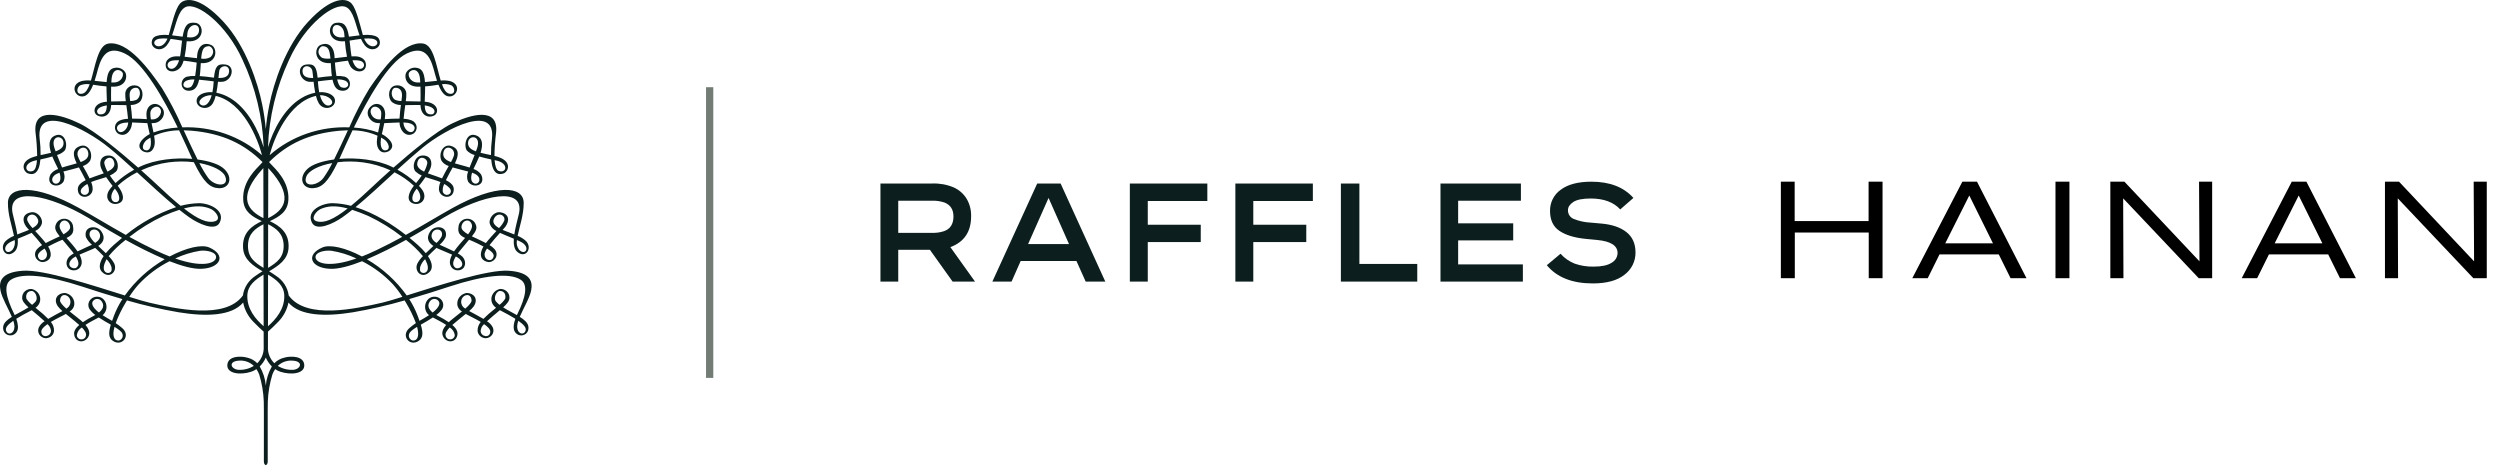
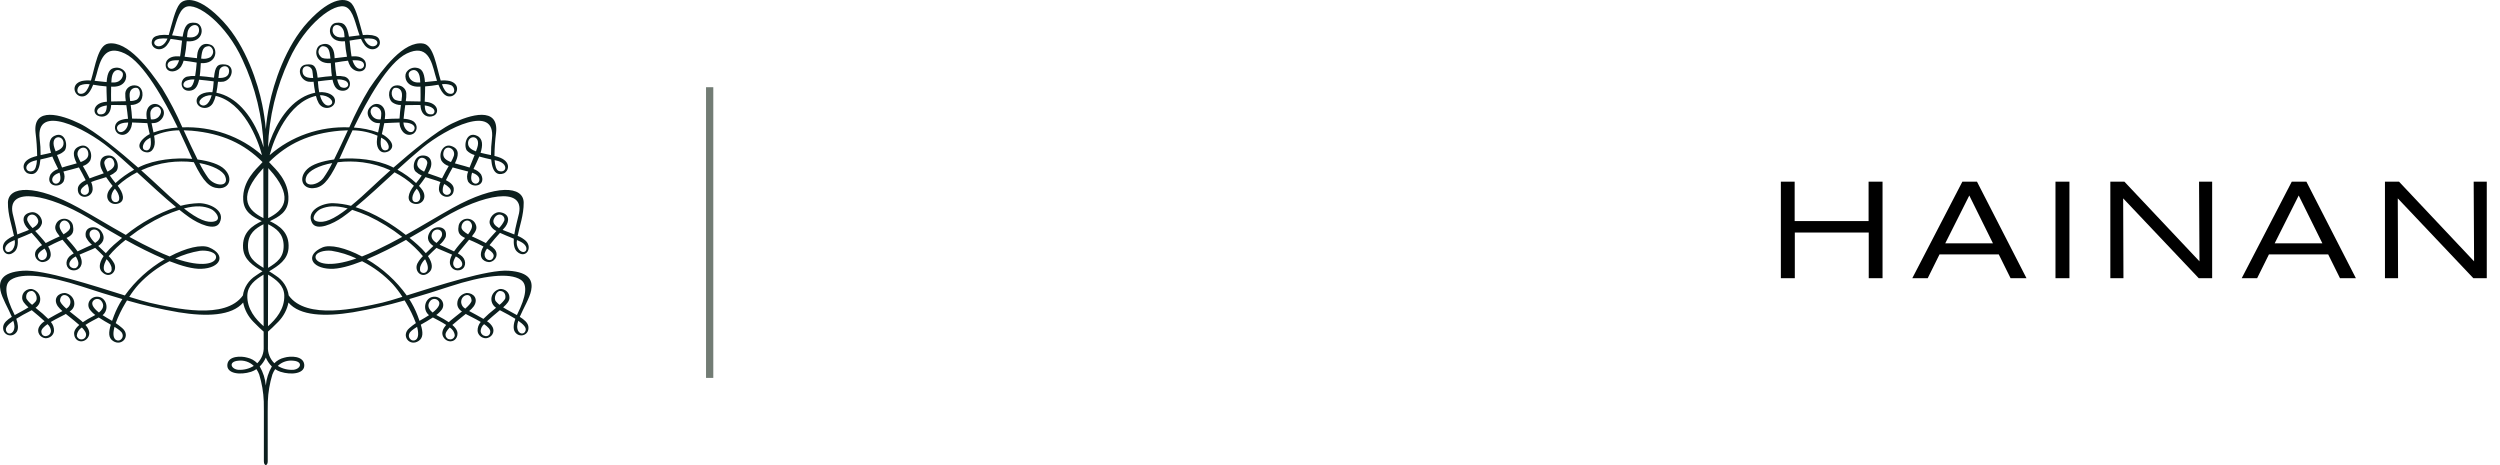
<svg xmlns="http://www.w3.org/2000/svg" width="172" height="32" viewBox="0 0 172 32" fill="none">
  <path d="M34.987 18.626C33.572 18.533 30.189 19.635 27.983 20.328C27.265 19.324 26.331 18.475 25.243 17.837C26.164 17.439 27.063 16.994 27.934 16.504C28.364 16.835 28.754 17.21 29.096 17.623C28.94 17.776 28.81 17.95 28.71 18.141C28.473 18.681 29.056 19.242 29.57 18.691C29.74 18.511 29.812 18.164 29.444 17.622C29.628 17.431 29.836 17.238 30.029 17.054C30.175 17.139 30.691 17.33 31.104 17.519C31.047 17.625 31.003 17.738 30.973 17.854C30.853 18.373 31.251 18.675 31.624 18.588C32.049 18.491 32.123 17.964 31.8 17.645C31.71 17.564 31.609 17.494 31.5 17.436C31.538 17.387 31.571 17.339 31.616 17.282C31.885 16.952 32.102 16.697 32.273 16.492C32.444 16.564 32.64 16.645 32.858 16.753C33.013 16.828 33.143 16.895 33.264 16.96C33.228 17.014 33.198 17.071 33.173 17.13C32.858 17.871 33.461 18.056 33.709 18.03C33.806 18.011 33.897 17.968 33.972 17.905C34.047 17.843 34.103 17.763 34.136 17.674C34.168 17.584 34.175 17.488 34.157 17.395C34.138 17.303 34.094 17.216 34.029 17.144C33.93 17.033 33.812 16.938 33.68 16.863C33.895 16.585 34.175 16.268 34.399 16.02C34.677 16.154 35.012 16.279 35.35 16.422C35.327 16.795 35.371 17.122 35.564 17.304C36.152 17.854 36.672 17.073 36.183 16.578C36.018 16.428 35.824 16.309 35.613 16.227C35.739 15.593 36.038 14.778 36.03 13.943C36.017 12.788 34.144 12.644 31.156 14.299C30.116 14.876 29.078 15.518 27.92 16.163C27.015 15.458 25.78 14.658 24.462 14.251C25.3 13.559 26.23 12.694 27.146 11.856C27.633 12.104 28.08 12.414 28.476 12.78C28.084 13.271 27.931 13.836 28.431 14C28.945 14.171 29.427 13.689 29.082 13.108C29.008 12.994 28.923 12.888 28.826 12.79C28.964 12.618 29.126 12.405 29.274 12.187C29.609 12.306 29.972 12.387 30.304 12.524C30.229 12.69 30.194 12.869 30.199 13.05C30.273 13.687 31.264 13.747 31.218 12.977C31.202 12.72 30.956 12.535 30.679 12.395C30.824 12.092 31.005 11.768 31.144 11.518C31.489 11.625 31.886 11.712 32.211 11.801C32.112 12.018 32.107 12.264 32.199 12.484C32.521 13.007 33.486 12.776 33.095 11.997C32.969 11.824 32.787 11.694 32.577 11.628C32.587 11.606 32.594 11.585 32.605 11.562C32.688 11.386 32.844 11.091 32.972 10.768C33.245 10.846 33.536 10.916 33.794 10.97C33.878 11.966 34.289 12.06 34.649 11.932C34.952 11.826 35.225 11.199 34.429 10.857C34.296 10.804 34.159 10.76 34.019 10.727C34.025 10.193 34.062 9.659 34.13 9.129C34.328 7.3 32.34 7.888 31.097 8.498C30.015 9.026 28.293 10.458 27.07 11.532C27.023 11.509 26.978 11.484 26.928 11.46C25.904 10.976 24.526 10.832 23.349 10.93C23.392 10.838 23.436 10.744 23.481 10.643C23.622 10.335 23.893 9.717 24.253 8.966C24.848 8.974 25.433 9.1 25.973 9.336C25.946 9.479 25.93 9.624 25.926 9.769C25.92 10.222 26.194 10.648 26.707 10.423C26.865 10.353 27.341 9.983 26.5 9.362C26.428 9.31 26.352 9.265 26.271 9.226C26.324 8.989 26.389 8.743 26.437 8.472C26.77 8.462 27.154 8.432 27.49 8.426C27.49 8.462 27.492 8.498 27.495 8.534C27.565 9.121 28.047 9.464 28.476 9.173C28.547 9.115 28.601 9.04 28.633 8.956C28.666 8.872 28.675 8.781 28.66 8.693C28.646 8.604 28.608 8.521 28.55 8.45C28.493 8.379 28.417 8.323 28.331 8.288C28.152 8.216 27.961 8.178 27.767 8.173C27.788 7.911 27.838 7.559 27.881 7.233C28.092 7.237 28.336 7.231 28.629 7.224C28.739 7.221 28.839 7.223 28.931 7.227C28.933 7.262 28.933 7.297 28.936 7.322C28.996 7.954 29.463 8.147 29.857 7.954C30.238 7.765 30.154 7.084 29.288 7.004C29.267 7.001 29.241 7 29.22 6.997C29.223 6.804 29.234 6.577 29.244 6.321C29.249 6.184 29.251 6.061 29.249 5.945C29.556 5.922 29.861 5.883 30.163 5.829C30.464 6.583 30.757 6.656 30.989 6.632C31.468 6.583 31.74 5.791 30.942 5.573C30.738 5.532 30.528 5.521 30.32 5.542C30.019 4.559 29.838 3.114 29.125 2.998C27.781 2.781 26.311 4.77 25.419 6.08C24.894 6.944 24.43 7.84 24.031 8.762C23.029 8.722 22.029 8.87 21.088 9.199C20.147 9.527 19.285 10.029 18.55 10.676C18.835 9.562 19.831 7.04 21.737 6.596C21.777 6.77 21.84 6.939 21.926 7.097C22.278 7.684 23.154 7.421 23.038 6.835C22.979 6.544 22.56 6.305 21.96 6.342C21.92 6.133 21.894 5.922 21.88 5.71C21.878 5.669 21.875 5.635 21.872 5.597C22.184 5.561 22.546 5.51 22.878 5.484C22.995 6.037 23.205 6.208 23.513 6.241C24.185 6.309 24.263 5.457 23.719 5.275C23.532 5.233 23.339 5.217 23.147 5.226C23.094 4.925 23.063 4.589 23.042 4.306C23.384 4.246 23.684 4.202 23.941 4.175C23.978 4.313 24.035 4.446 24.11 4.57C24.44 5.06 25.213 5.034 25.175 4.425C25.144 3.961 24.629 3.88 24.49 3.875C24.393 3.872 24.291 3.874 24.185 3.879C24.165 3.781 24.15 3.682 24.141 3.583C24.11 3.282 24.082 3.02 24.05 2.795C24.316 2.75 24.584 2.705 24.836 2.676C24.903 2.834 24.991 2.982 25.097 3.118C25.535 3.644 26.208 3.322 26.132 2.857C26.088 2.591 25.941 2.487 25.596 2.421C25.387 2.392 25.175 2.388 24.965 2.41C24.751 1.657 24.522 0.633 24.202 0.258C23.854 -0.15 22.849 -0.286 21.198 1.5C19.644 3.182 18.823 5.745 18.534 7.198C18.42 7.756 18.337 8.319 18.288 8.885C18.237 8.319 18.154 7.756 18.041 7.198C17.751 5.745 16.93 3.182 15.376 1.5C13.725 -0.286 12.721 -0.15 12.373 0.258C12.053 0.633 11.824 1.657 11.61 2.41C11.399 2.388 11.187 2.392 10.978 2.421C10.633 2.487 10.485 2.591 10.443 2.857C10.365 3.322 11.04 3.644 11.477 3.118C11.584 2.983 11.672 2.834 11.739 2.676C11.989 2.705 12.258 2.75 12.524 2.795C12.493 3.02 12.465 3.282 12.434 3.583C12.423 3.692 12.409 3.789 12.39 3.879C12.285 3.874 12.181 3.872 12.084 3.875C11.947 3.88 11.43 3.961 11.399 4.425C11.362 5.034 12.134 5.06 12.465 4.57C12.54 4.446 12.596 4.312 12.634 4.174C12.892 4.202 13.191 4.246 13.533 4.306C13.511 4.589 13.48 4.925 13.427 5.227C13.235 5.217 13.043 5.233 12.855 5.275C12.312 5.457 12.391 6.309 13.062 6.241C13.37 6.209 13.578 6.037 13.699 5.484C14.029 5.51 14.39 5.561 14.702 5.597C14.699 5.635 14.696 5.669 14.694 5.71C14.682 5.922 14.655 6.133 14.614 6.342C14.015 6.305 13.596 6.544 13.537 6.835C13.422 7.421 14.298 7.684 14.649 7.097C14.734 6.939 14.798 6.77 14.838 6.596C16.744 7.04 17.738 9.563 18.026 10.676C17.291 10.029 16.429 9.527 15.488 9.199C14.547 8.871 13.547 8.722 12.545 8.762C12.146 7.84 11.681 6.944 11.155 6.08C10.264 4.77 8.792 2.781 7.452 2.998C6.736 3.114 6.555 4.56 6.256 5.542C6.048 5.521 5.837 5.532 5.632 5.573C4.836 5.791 5.105 6.583 5.586 6.632C5.817 6.656 6.111 6.583 6.411 5.829C6.713 5.883 7.018 5.922 7.325 5.945C7.325 6.061 7.325 6.184 7.331 6.321C7.341 6.577 7.352 6.804 7.355 6.997C7.333 7 7.308 7.001 7.286 7.004C6.421 7.084 6.337 7.765 6.719 7.954C7.112 8.147 7.578 7.954 7.639 7.322C7.642 7.297 7.642 7.262 7.643 7.227C7.736 7.223 7.836 7.221 7.946 7.224C8.238 7.231 8.482 7.237 8.692 7.233C8.737 7.559 8.787 7.911 8.808 8.173C8.614 8.177 8.422 8.216 8.243 8.288C8.156 8.324 8.081 8.38 8.024 8.45C7.966 8.521 7.928 8.604 7.914 8.693C7.899 8.781 7.909 8.871 7.941 8.955C7.973 9.039 8.027 9.114 8.097 9.173C8.527 9.464 9.009 9.121 9.079 8.534C9.083 8.502 9.083 8.462 9.085 8.426C9.42 8.433 9.804 8.462 10.137 8.472C10.185 8.743 10.25 8.989 10.302 9.226C10.222 9.265 10.146 9.311 10.074 9.362C9.233 9.983 9.71 10.353 9.867 10.423C10.381 10.648 10.655 10.222 10.65 9.769C10.644 9.624 10.628 9.479 10.602 9.336C11.142 9.1 11.728 8.974 12.322 8.966C12.681 9.717 12.953 10.335 13.094 10.643C13.139 10.744 13.182 10.838 13.226 10.93C12.049 10.832 10.671 10.976 9.646 11.46C9.595 11.484 9.552 11.509 9.504 11.532C8.283 10.458 6.559 9.026 5.479 8.498C4.234 7.888 2.246 7.3 2.445 9.129C2.512 9.659 2.549 10.193 2.556 10.727C2.416 10.76 2.279 10.804 2.146 10.857C1.349 11.199 1.624 11.826 1.925 11.932C2.287 12.06 2.697 11.966 2.78 10.97C3.038 10.916 3.33 10.846 3.601 10.768C3.729 11.091 3.887 11.386 3.971 11.562C3.98 11.585 3.987 11.606 3.999 11.628C3.788 11.694 3.605 11.824 3.479 11.997C3.089 12.776 4.054 13.007 4.376 12.484C4.467 12.264 4.463 12.018 4.364 11.801C4.688 11.712 5.085 11.625 5.43 11.518C5.569 11.767 5.75 12.092 5.894 12.395C5.617 12.535 5.371 12.72 5.355 12.977C5.31 13.747 6.303 13.687 6.374 13.05C6.381 12.869 6.345 12.69 6.27 12.524C6.602 12.387 6.965 12.306 7.301 12.187C7.449 12.406 7.611 12.618 7.747 12.79C7.652 12.889 7.567 12.995 7.493 13.108C7.149 13.689 7.63 14.171 8.144 14C8.643 13.836 8.49 13.271 8.098 12.779C8.494 12.415 8.942 12.104 9.429 11.856C10.345 12.694 11.274 13.559 12.113 14.251C10.849 14.687 9.678 15.334 8.655 16.163C7.497 15.518 6.457 14.876 5.417 14.299C2.431 12.644 0.558 12.788 0.545 13.943C0.536 14.778 0.835 15.593 0.962 16.227C0.751 16.31 0.558 16.428 0.393 16.578C-0.099 17.072 0.421 17.854 1.011 17.304C1.203 17.122 1.248 16.795 1.223 16.422C1.563 16.279 1.897 16.154 2.177 16.02C2.4 16.268 2.68 16.585 2.893 16.863C2.762 16.939 2.644 17.033 2.544 17.144C2.48 17.216 2.436 17.303 2.418 17.396C2.399 17.489 2.407 17.584 2.439 17.674C2.472 17.763 2.528 17.843 2.603 17.905C2.678 17.968 2.769 18.011 2.866 18.03C3.114 18.056 3.715 17.871 3.403 17.13C3.377 17.071 3.346 17.015 3.312 16.96C3.431 16.895 3.563 16.828 3.718 16.753C3.936 16.645 4.131 16.564 4.3 16.492C4.472 16.697 4.69 16.952 4.958 17.282C5.003 17.339 5.036 17.386 5.073 17.436C4.965 17.494 4.864 17.564 4.774 17.645C4.452 17.964 4.525 18.491 4.95 18.588C5.324 18.675 5.722 18.373 5.601 17.854C5.572 17.738 5.528 17.625 5.472 17.518C5.884 17.33 6.399 17.139 6.546 17.054C6.738 17.238 6.945 17.431 7.13 17.621C6.761 18.164 6.834 18.511 7.003 18.691C7.517 19.242 8.101 18.681 7.865 18.14C7.765 17.95 7.634 17.775 7.477 17.623C7.82 17.211 8.211 16.836 8.64 16.504C9.512 16.994 10.41 17.439 11.332 17.837C10.243 18.475 9.309 19.324 8.59 20.328C6.386 19.635 3.003 18.533 1.587 18.626C0.061 18.726 -0.086 19.381 0.032 19.984C0.137 20.511 0.567 21.215 0.814 21.799C0.502 21.995 0.264 22.202 0.223 22.451C0.125 23.066 0.855 23.296 1.153 22.827C1.288 22.618 1.242 22.273 1.12 21.933C1.386 21.765 1.734 21.571 2.184 21.341C2.336 21.469 2.5 21.6 2.666 21.745C2.821 21.882 2.954 21.997 3.069 22.103C2.901 22.203 2.766 22.344 2.678 22.512C2.639 22.59 2.622 22.675 2.625 22.761C2.629 22.846 2.654 22.929 2.699 23.004C2.744 23.078 2.806 23.141 2.882 23.187C2.958 23.234 3.044 23.263 3.134 23.271C3.281 23.272 3.424 23.221 3.532 23.126C3.641 23.032 3.707 22.901 3.717 22.762C3.724 22.54 3.647 22.323 3.5 22.15C3.895 21.911 4.345 21.708 4.464 21.637C4.486 21.622 4.505 21.61 4.527 21.596C4.74 21.77 4.966 21.941 5.111 22.067C5.182 22.126 5.316 22.233 5.454 22.358C5.088 22.673 5.076 22.894 5.111 23.067C5.219 23.591 5.846 23.619 6.084 23.162C6.225 22.89 6.097 22.607 5.879 22.354C6.183 22.154 6.54 21.978 6.793 21.841C7.059 22.021 7.355 22.186 7.624 22.338C7.466 22.861 7.446 23.242 7.777 23.459C8.389 23.867 9.019 23.098 8.412 22.575C8.27 22.451 8.118 22.335 7.96 22.23C8.138 21.756 8.36 21.297 8.622 20.859C8.659 20.795 8.699 20.732 8.737 20.669C9.906 21.007 11.094 21.28 12.297 21.486C14.211 21.797 15.945 21.738 16.729 20.816C16.826 21.307 17.066 21.762 17.423 22.13C17.735 22.455 17.994 22.688 18.139 22.815C18.14 23.462 18.142 23.859 18.142 23.859C18.153 24.066 18.12 24.274 18.044 24.468C17.968 24.663 17.851 24.841 17.7 24.991C17.517 24.801 17.279 24.667 17.015 24.607C16.578 24.478 15.719 24.483 15.644 25.063C15.558 25.717 16.532 25.819 17.274 25.579C17.406 25.536 17.53 25.474 17.642 25.396C17.721 25.512 17.786 25.637 17.835 25.768C18.018 26.37 18.124 26.992 18.148 27.618C18.153 27.774 18.16 27.925 18.154 31.736C18.153 31.916 18.227 31.985 18.288 32C18.347 31.985 18.422 31.916 18.42 31.736C18.413 27.925 18.421 27.774 18.426 27.618C18.449 26.992 18.555 26.37 18.739 25.768C18.787 25.637 18.852 25.512 18.931 25.396C19.043 25.474 19.167 25.536 19.299 25.579C20.043 25.819 21.016 25.717 20.93 25.063C20.854 24.483 19.996 24.478 19.559 24.607C19.296 24.667 19.057 24.801 18.875 24.991C18.724 24.841 18.607 24.663 18.531 24.468C18.455 24.274 18.422 24.066 18.434 23.859C18.434 23.859 18.434 23.462 18.437 22.815C18.581 22.688 18.839 22.455 19.152 22.13C19.508 21.762 19.749 21.307 19.846 20.816C20.63 21.738 22.363 21.796 24.279 21.486C25.481 21.28 26.67 21.007 27.838 20.669C27.876 20.731 27.914 20.795 27.951 20.859C28.214 21.296 28.436 21.755 28.613 22.23C28.455 22.335 28.305 22.45 28.163 22.575C27.558 23.098 28.186 23.867 28.798 23.459C29.128 23.242 29.109 22.861 28.951 22.338C29.22 22.186 29.516 22.021 29.783 21.841C30.033 21.978 30.392 22.154 30.696 22.354C30.478 22.607 30.35 22.89 30.489 23.162C30.729 23.619 31.357 23.591 31.465 23.067C31.5 22.894 31.485 22.673 31.121 22.357C31.259 22.233 31.392 22.126 31.465 22.067C31.609 21.941 31.834 21.77 32.048 21.595C32.069 21.61 32.088 21.622 32.11 21.637C32.23 21.708 32.678 21.911 33.075 22.15C32.928 22.323 32.851 22.54 32.858 22.762C32.868 22.901 32.934 23.031 33.042 23.125C33.151 23.22 33.292 23.272 33.44 23.271C33.529 23.263 33.616 23.234 33.692 23.188C33.768 23.141 33.831 23.078 33.876 23.004C33.92 22.93 33.946 22.846 33.949 22.761C33.953 22.675 33.935 22.59 33.897 22.512C33.809 22.344 33.673 22.203 33.505 22.103C33.62 21.997 33.753 21.882 33.91 21.745C34.075 21.6 34.238 21.469 34.391 21.341C34.841 21.571 35.188 21.765 35.456 21.933C35.333 22.273 35.288 22.617 35.422 22.827C35.72 23.296 36.45 23.066 36.35 22.451C36.31 22.202 36.072 21.995 35.759 21.799C36.007 21.215 36.439 20.511 36.543 19.984C36.661 19.381 36.514 18.726 34.987 18.626ZM29.106 18.778C28.921 18.747 28.863 18.627 28.906 18.373C28.97 18.171 29.085 17.986 29.242 17.836C29.256 17.855 29.268 17.875 29.279 17.896C29.647 18.632 29.279 18.807 29.106 18.778ZM29.717 16.071C29.876 15.623 30.545 15.736 30.392 16.251C30.303 16.426 30.18 16.584 30.029 16.715C29.798 16.564 29.617 16.355 29.717 16.071V16.071ZM31.616 17.812C32.106 18.321 31.502 18.56 31.327 18.419C31.184 18.302 31.067 18.117 31.36 17.644C31.454 17.688 31.54 17.745 31.616 17.812V17.812ZM32.204 16.122C31.958 15.98 31.735 15.801 31.748 15.619C31.779 15.158 32.308 14.98 32.46 15.445C32.522 15.638 32.391 15.878 32.204 16.122L32.204 16.122ZM33.88 17.81C33.743 17.987 33.293 17.901 33.345 17.428C33.376 17.311 33.431 17.2 33.507 17.102C33.968 17.381 34.061 17.573 33.88 17.81V17.81ZM34.332 15.691C34.065 15.538 33.857 15.331 33.977 15.068C34.22 14.532 34.788 14.793 34.697 15.17C34.609 15.364 34.486 15.54 34.332 15.691V15.691ZM35.799 16.622C36.559 16.988 36.137 17.646 35.708 17.175C35.638 17.08 35.589 16.972 35.565 16.859C35.541 16.745 35.542 16.628 35.568 16.515C35.645 16.55 35.723 16.585 35.799 16.622V16.622ZM30.522 14.974C33.18 13.396 36.095 12.781 35.708 14.678C35.637 15.027 35.462 15.597 35.384 16.131C35.256 16.08 35.132 16.033 35.025 15.99C34.945 15.958 34.769 15.899 34.582 15.817C34.672 15.714 34.74 15.638 34.766 15.605C35.063 15.199 35.05 14.729 34.458 14.611C33.998 14.518 33.639 15.004 33.685 15.344C33.715 15.463 33.772 15.574 33.853 15.669C33.934 15.764 34.037 15.84 34.154 15.892C33.91 16.16 33.634 16.456 33.428 16.723C33.221 16.613 32.996 16.509 32.795 16.413C32.744 16.386 32.615 16.333 32.467 16.261C32.769 15.882 32.844 15.699 32.719 15.416C32.669 15.295 32.577 15.193 32.457 15.127C32.338 15.062 32.199 15.037 32.062 15.056C31.926 15.076 31.801 15.139 31.707 15.234C31.614 15.33 31.557 15.454 31.547 15.584C31.473 16.029 31.643 16.201 31.997 16.371C31.865 16.522 31.729 16.673 31.616 16.81C31.508 16.945 31.364 17.108 31.237 17.296C30.983 17.172 30.726 17.061 30.62 17.007C30.553 16.972 30.406 16.917 30.247 16.84C30.426 16.692 30.569 16.508 30.666 16.303C30.835 15.519 29.916 15.483 29.624 15.892C29.24 16.427 29.555 16.747 29.816 16.922C29.646 17.081 29.465 17.252 29.294 17.419C29.127 17.216 28.942 17.026 28.743 16.85C28.582 16.704 28.39 16.541 28.177 16.368C29.327 15.72 30.249 15.136 30.522 14.974V14.974ZM34.121 11.038C35.04 11.229 34.848 11.944 34.321 11.765C34.14 11.704 34.058 11.403 34.029 11.02C34.061 11.025 34.091 11.032 34.121 11.038V11.038ZM28.598 13.906C28.246 13.884 28.335 13.391 28.622 13.043C28.635 13.025 28.655 13.001 28.672 12.981C28.716 13.03 28.755 13.082 28.789 13.137C29.041 13.562 28.89 13.925 28.598 13.906ZM29.395 11.249C29.351 11.445 29.277 11.634 29.177 11.81C28.892 11.668 28.667 11.481 28.706 11.235C28.812 10.569 29.463 10.914 29.395 11.249H29.395ZM30.913 12.92C31.264 13.297 30.663 13.634 30.466 13.21C30.438 13.02 30.473 12.826 30.566 12.655C30.695 12.726 30.812 12.816 30.913 12.92H30.913ZM31.226 10.72C31.174 10.869 31.107 11.013 31.026 11.15C30.686 11.024 30.44 10.846 30.506 10.494C30.62 9.888 31.372 10.189 31.226 10.72L31.226 10.72ZM32.674 11.961C33.226 12.245 32.93 12.752 32.62 12.614C32.412 12.521 32.361 12.266 32.479 11.88C32.546 11.903 32.611 11.93 32.674 11.961H32.674ZM32.827 10.189C32.801 10.268 32.771 10.34 32.745 10.415C32.451 10.308 32.237 10.161 32.206 9.921C32.123 9.26 33.153 9.228 32.827 10.189H32.827ZM29.083 10.152C30.721 8.813 34.127 7.103 33.846 9.544C33.799 9.918 33.778 10.294 33.78 10.67C33.542 10.619 33.293 10.571 33.063 10.511C33.214 10.032 33.245 9.549 32.827 9.346C32.117 9.005 31.869 9.957 32.114 10.349C32.258 10.501 32.445 10.61 32.653 10.664C32.526 10.986 32.402 11.275 32.305 11.527C32.072 11.45 31.844 11.392 31.7 11.352C31.568 11.312 31.428 11.277 31.294 11.238C31.303 11.223 31.311 11.207 31.318 11.191C31.501 10.807 31.7 10.24 31.02 10.037C30.509 9.885 30.135 10.542 30.376 11.061C30.491 11.233 30.667 11.361 30.872 11.421C30.718 11.69 30.545 11.99 30.411 12.274C30.279 12.221 30.156 12.178 30.061 12.144C29.927 12.091 29.682 12.02 29.437 11.925C29.506 11.811 29.566 11.692 29.617 11.569C29.755 11.221 29.685 10.706 29.104 10.697C28.486 10.689 28.317 11.54 28.599 11.809C28.721 11.92 28.861 12.011 29.015 12.078C28.895 12.256 28.766 12.428 28.627 12.594C28.241 12.239 27.81 11.931 27.344 11.675C27.942 11.131 28.532 10.604 29.083 10.152H29.083ZM29.717 7.867C29.344 7.895 29.239 7.682 29.222 7.253C30.099 7.375 29.943 7.85 29.717 7.867H29.717ZM31.035 5.863C31.312 5.975 31.378 6.551 30.904 6.443C30.685 6.394 30.533 6.142 30.405 5.797C30.617 5.763 30.835 5.786 31.035 5.863H31.035ZM26.453 9.609C26.698 9.776 26.883 10.213 26.615 10.321C26.309 10.442 26.132 10.138 26.208 9.559C26.212 9.527 26.222 9.496 26.226 9.467C26.317 9.519 26.393 9.568 26.453 9.609ZM26.094 8.215C25.603 8.228 25.306 7.632 25.642 7.387C25.84 7.243 26.222 7.437 26.232 7.779C26.232 7.924 26.22 8.068 26.195 8.21C26.162 8.212 26.124 8.215 26.094 8.215H26.094ZM27.619 6.949C27.462 6.954 27.306 6.922 27.166 6.857C26.822 6.604 26.936 6.08 27.16 6.045C27.381 6.008 27.69 6.136 27.657 6.61C27.65 6.702 27.636 6.821 27.619 6.949H27.619ZM28.031 8.448C28.476 8.52 28.561 8.732 28.514 8.883C28.38 9.321 27.777 9.013 27.757 8.426C27.848 8.427 27.94 8.435 28.031 8.448H28.031ZM27.982 3.684C29.395 3.002 29.692 4.197 29.932 5.107C29.977 5.276 30.022 5.426 30.066 5.56C29.787 5.585 29.498 5.623 29.238 5.647C29.187 4.891 28.963 4.724 28.706 4.673C28.558 4.638 28.401 4.652 28.262 4.713C28.123 4.773 28.01 4.877 27.941 5.006C27.803 5.281 27.91 5.98 28.812 5.965C28.855 5.965 28.888 5.961 28.929 5.959C28.94 6.351 28.933 6.715 28.932 6.982C28.59 6.969 28.229 6.969 27.917 6.963C27.949 6.782 27.962 6.598 27.955 6.414C27.949 6.33 27.923 6.249 27.881 6.175C27.838 6.101 27.779 6.037 27.708 5.986C27.636 5.936 27.555 5.901 27.468 5.883C27.381 5.866 27.291 5.866 27.204 5.885C26.707 5.973 26.641 6.711 26.974 7.027C27.146 7.159 27.362 7.228 27.583 7.223C27.541 7.528 27.5 7.867 27.488 8.16C27.147 8.156 26.781 8.178 26.474 8.197C26.483 8.099 26.497 8.005 26.5 7.896C26.515 7.206 25.949 7.009 25.603 7.249C24.971 7.689 25.428 8.404 25.933 8.462C25.997 8.469 26.068 8.473 26.146 8.475C26.106 8.683 26.055 8.901 26.013 9.113C25.478 8.922 24.916 8.808 24.346 8.775C25.264 6.89 26.689 4.31 27.982 3.684H27.982ZM28.914 5.673C28.839 5.676 28.767 5.677 28.706 5.674C28.189 5.646 28.031 5.151 28.155 4.977C28.319 4.746 28.828 4.673 28.897 5.427C28.906 5.509 28.91 5.59 28.914 5.673H28.914ZM22.762 7.205C22.558 7.349 22.205 7.258 22.01 6.553C22.605 6.524 23.062 6.995 22.762 7.205ZM23.782 5.565C24.13 5.778 23.918 6.168 23.481 6.001C23.353 5.951 23.263 5.742 23.197 5.469C23.397 5.452 23.599 5.485 23.782 5.565V5.565ZM25.045 4.454C25.078 4.762 24.516 4.997 24.251 4.149C24.739 4.125 25.017 4.202 25.045 4.454V4.454ZM25.926 2.827C26.138 3.136 25.422 3.522 25.051 2.655C25.467 2.623 25.803 2.649 25.926 2.827ZM10.65 2.827C10.771 2.649 11.108 2.623 11.524 2.655C11.152 3.522 10.437 3.136 10.65 2.827H10.65ZM11.531 4.454C11.557 4.204 11.836 4.125 12.323 4.149C12.057 4.997 11.497 4.762 11.531 4.454H11.531ZM13.093 6.001C12.656 6.168 12.443 5.778 12.794 5.565C12.976 5.485 13.177 5.452 13.377 5.469C13.312 5.742 13.22 5.951 13.094 6.001H13.093ZM13.813 7.204C13.512 6.995 13.968 6.524 14.565 6.552C14.369 7.258 14.016 7.349 13.813 7.205L13.813 7.204ZM5.67 6.443C5.196 6.551 5.262 5.975 5.539 5.863C5.739 5.786 5.957 5.764 6.17 5.797C6.043 6.142 5.89 6.394 5.67 6.443ZM6.858 7.867C6.631 7.85 6.475 7.376 7.352 7.253C7.335 7.682 7.231 7.895 6.858 7.867V7.867ZM8.06 8.883C8.013 8.732 8.097 8.52 8.543 8.448C8.635 8.435 8.727 8.427 8.819 8.426C8.798 9.013 8.194 9.321 8.06 8.883V8.883ZM8.918 6.61C8.885 6.136 9.194 6.008 9.416 6.045C9.638 6.08 9.753 6.604 9.409 6.857C9.268 6.922 9.113 6.954 8.956 6.949C8.939 6.821 8.926 6.702 8.918 6.61L8.918 6.61ZM9.96 10.321C9.692 10.213 9.877 9.776 10.121 9.609C10.181 9.569 10.257 9.519 10.349 9.467C10.354 9.496 10.362 9.527 10.365 9.559C10.443 10.138 10.265 10.442 9.96 10.321L9.96 10.321ZM10.343 7.779C10.352 7.437 10.733 7.243 10.934 7.387C11.27 7.632 10.97 8.228 10.481 8.215C10.45 8.215 10.413 8.212 10.38 8.21C10.354 8.068 10.342 7.924 10.343 7.779V7.779ZM10.561 9.113C10.517 8.901 10.469 8.683 10.427 8.475C10.506 8.473 10.578 8.469 10.641 8.462C11.147 8.404 11.602 7.689 10.97 7.249C10.626 7.009 10.059 7.206 10.074 7.896C10.077 8.005 10.091 8.099 10.102 8.197C9.793 8.178 9.428 8.156 9.087 8.16C9.075 7.867 9.032 7.528 8.992 7.223C9.213 7.228 9.428 7.159 9.6 7.028C9.933 6.711 9.867 5.973 9.37 5.885C9.284 5.867 9.194 5.866 9.107 5.884C9.02 5.902 8.938 5.937 8.867 5.987C8.796 6.037 8.737 6.101 8.694 6.175C8.651 6.249 8.626 6.33 8.619 6.414C8.614 6.598 8.627 6.782 8.656 6.963C8.345 6.969 7.985 6.969 7.644 6.982C7.642 6.715 7.634 6.351 7.646 5.959C7.685 5.961 7.72 5.965 7.761 5.965C8.666 5.981 8.772 5.281 8.635 5.007C8.566 4.877 8.453 4.773 8.313 4.713C8.174 4.652 8.017 4.638 7.869 4.673C7.611 4.724 7.387 4.891 7.335 5.648C7.076 5.623 6.786 5.585 6.509 5.56C6.554 5.426 6.598 5.276 6.644 5.107C6.883 4.197 7.179 3.002 8.593 3.684C9.886 4.31 11.311 6.891 12.229 8.775C11.659 8.808 11.096 8.922 10.561 9.113V9.113ZM7.66 5.673C7.664 5.59 7.67 5.509 7.677 5.427C7.747 4.673 8.255 4.746 8.42 4.977C8.543 5.151 8.385 5.646 7.869 5.674C7.808 5.677 7.735 5.676 7.66 5.673ZM2.253 11.765C1.728 11.944 1.534 11.229 2.453 11.038C2.482 11.032 2.513 11.025 2.544 11.02C2.517 11.403 2.435 11.704 2.253 11.765ZM3.747 10.189C3.422 9.228 4.452 9.26 4.368 9.921C4.337 10.161 4.123 10.308 3.829 10.415C3.801 10.34 3.774 10.268 3.747 10.189ZM3.955 12.614C3.644 12.752 3.349 12.245 3.9 11.961C3.963 11.931 4.028 11.904 4.095 11.88C4.214 12.266 4.163 12.521 3.955 12.614ZM5.348 10.72C5.203 10.189 5.953 9.888 6.069 10.495C6.135 10.846 5.889 11.024 5.549 11.151C5.467 11.014 5.4 10.869 5.348 10.72V10.72ZM6.107 13.21C5.911 13.634 5.31 13.297 5.662 12.92C5.763 12.816 5.879 12.727 6.007 12.655C6.102 12.825 6.137 13.02 6.107 13.21V13.21ZM7.179 11.249C7.11 10.914 7.761 10.569 7.869 11.235C7.906 11.482 7.682 11.668 7.398 11.81C7.298 11.634 7.224 11.445 7.179 11.249V11.249ZM7.976 13.907C7.684 13.926 7.532 13.562 7.784 13.137C7.82 13.082 7.859 13.031 7.903 12.982C7.92 13.002 7.939 13.025 7.952 13.043C8.238 13.391 8.328 13.884 7.976 13.906L7.976 13.907ZM7.946 12.593C7.829 12.448 7.69 12.274 7.559 12.078C7.713 12.011 7.853 11.92 7.975 11.809C8.258 11.54 8.086 10.69 7.47 10.697C6.889 10.706 6.819 11.221 6.956 11.569C7.008 11.692 7.068 11.811 7.137 11.925C6.892 12.021 6.647 12.091 6.512 12.144C6.419 12.178 6.294 12.221 6.164 12.274C6.029 11.99 5.856 11.691 5.701 11.421C5.907 11.362 6.084 11.234 6.198 11.061C6.439 10.542 6.066 9.885 5.555 10.037C4.873 10.24 5.073 10.807 5.257 11.191C5.263 11.205 5.272 11.222 5.279 11.238C5.145 11.277 5.008 11.312 4.873 11.352C4.729 11.392 4.502 11.451 4.269 11.527C4.173 11.275 4.049 10.986 3.923 10.664C4.13 10.61 4.316 10.501 4.459 10.349C4.704 9.957 4.457 9.005 3.747 9.347C3.33 9.549 3.359 10.032 3.511 10.511C3.282 10.572 3.031 10.619 2.794 10.671C2.797 10.294 2.775 9.918 2.728 9.544C2.447 7.103 5.853 8.813 7.49 10.152C8.044 10.604 8.633 11.131 9.229 11.675C8.765 11.932 8.334 12.24 7.946 12.593L7.946 12.593ZM0.867 17.175C0.438 17.646 0.016 16.988 0.775 16.622C0.852 16.585 0.929 16.55 1.009 16.515C1.033 16.628 1.033 16.745 1.009 16.858C0.984 16.972 0.936 17.079 0.867 17.175V17.175ZM1.879 15.17C1.787 14.793 2.353 14.532 2.599 15.068C2.719 15.331 2.509 15.538 2.244 15.693C2.089 15.541 1.965 15.364 1.879 15.17V15.17ZM2.694 17.81C2.513 17.573 2.607 17.381 3.067 17.102C3.143 17.199 3.198 17.31 3.228 17.428C3.281 17.901 2.831 17.987 2.694 17.81ZM4.115 15.445C4.265 14.98 4.794 15.158 4.826 15.619C4.838 15.801 4.616 15.98 4.371 16.122C4.182 15.878 4.052 15.638 4.115 15.445ZM5.247 18.419C5.073 18.56 4.467 18.321 4.958 17.812C5.035 17.744 5.121 17.688 5.215 17.644C5.507 18.117 5.391 18.302 5.247 18.419H5.247ZM6.546 16.715C6.395 16.584 6.272 16.426 6.183 16.251C6.029 15.736 6.699 15.623 6.858 16.071C6.958 16.355 6.777 16.564 6.546 16.715ZM7.67 18.373C7.712 18.627 7.652 18.747 7.468 18.778C7.294 18.807 6.927 18.632 7.297 17.896C7.307 17.875 7.319 17.855 7.332 17.836C7.488 17.987 7.604 18.171 7.67 18.373L7.67 18.373ZM7.83 16.85C7.632 17.026 7.448 17.217 7.28 17.419C7.11 17.252 6.93 17.081 6.759 16.922C7.019 16.747 7.335 16.427 6.952 15.892C6.657 15.483 5.74 15.519 5.907 16.303C6.005 16.508 6.148 16.691 6.326 16.84C6.169 16.917 6.021 16.972 5.953 17.007C5.848 17.061 5.591 17.172 5.338 17.296C5.211 17.108 5.066 16.945 4.958 16.809C4.847 16.673 4.71 16.522 4.577 16.371C4.931 16.201 5.103 16.029 5.028 15.584C5.018 15.453 4.961 15.33 4.867 15.234C4.773 15.139 4.648 15.076 4.512 15.056C4.375 15.037 4.236 15.062 4.117 15.127C3.997 15.193 3.905 15.295 3.855 15.416C3.732 15.699 3.807 15.881 4.108 16.261C3.96 16.333 3.831 16.385 3.778 16.412C3.578 16.509 3.353 16.613 3.145 16.723C2.941 16.456 2.665 16.16 2.421 15.892C2.537 15.84 2.64 15.764 2.721 15.669C2.802 15.574 2.86 15.463 2.889 15.344C2.934 15.004 2.578 14.518 2.116 14.611C1.525 14.729 1.512 15.199 1.809 15.605C1.834 15.638 1.902 15.714 1.993 15.817C1.806 15.899 1.63 15.958 1.548 15.99C1.443 16.033 1.319 16.08 1.191 16.131C1.112 15.597 0.939 15.027 0.868 14.678C0.478 12.781 3.393 13.396 6.052 14.974C6.326 15.136 7.248 15.72 8.398 16.368C8.185 16.541 7.992 16.704 7.83 16.85L7.83 16.85ZM0.408 22.705C0.378 22.543 0.52 22.343 0.914 22.069C0.959 22.191 0.986 22.318 0.994 22.447C0.998 23.026 0.475 23.084 0.408 22.705ZM2.208 20.973C2.058 20.856 1.929 20.718 1.824 20.563C1.769 20.423 1.783 20.033 2.163 20.019C2.431 20.007 2.636 20.511 2.459 20.733C2.384 20.821 2.3 20.901 2.208 20.973V20.973ZM3.507 22.768C3.493 23.186 2.852 23.285 2.844 22.811C2.84 22.651 3.024 22.472 3.268 22.302C3.408 22.422 3.494 22.589 3.507 22.768L3.507 22.768ZM4.591 21.216C4.583 21.222 4.572 21.229 4.563 21.235C4.304 21.006 4.117 20.795 4.131 20.657C4.182 20.147 4.649 20.252 4.79 20.535C4.85 20.652 4.862 20.786 4.826 20.911C4.789 21.036 4.706 21.145 4.591 21.216H4.591ZM5.916 23.081C5.908 23.155 5.871 23.223 5.812 23.273C5.754 23.323 5.678 23.351 5.599 23.35C5.521 23.35 5.445 23.322 5.387 23.271C5.329 23.221 5.293 23.152 5.285 23.078C5.295 22.967 5.332 22.86 5.392 22.765C5.453 22.67 5.535 22.59 5.634 22.53C5.814 22.718 5.958 22.923 5.916 23.081H5.916ZM6.807 21.503C6.36 21.15 6.211 20.837 6.475 20.636C6.545 20.585 6.633 20.561 6.721 20.569C6.809 20.577 6.891 20.616 6.949 20.679C7.103 20.852 7.242 21.152 6.807 21.503H6.807ZM8.419 22.966C8.454 23.048 8.454 23.14 8.42 23.222C8.386 23.304 8.321 23.371 8.237 23.41C8.044 23.485 7.64 23.37 7.879 22.489C8.163 22.662 8.379 22.819 8.42 22.966H8.419ZM7.846 21.71C7.797 21.837 7.753 21.958 7.712 22.075C7.601 22.01 7.485 21.942 7.348 21.863C7.243 21.802 7.148 21.742 7.058 21.683C7.065 21.675 7.077 21.67 7.084 21.662C7.526 21.271 7.326 20.522 6.811 20.426C6.696 20.402 6.575 20.41 6.465 20.45C6.355 20.49 6.259 20.56 6.19 20.652C6.122 20.743 6.083 20.852 6.079 20.964C6.075 21.076 6.106 21.186 6.169 21.282C6.276 21.43 6.407 21.561 6.556 21.671C6.514 21.696 6.469 21.722 6.421 21.747C6.171 21.871 5.93 22.012 5.7 22.167C5.658 22.128 5.614 22.09 5.571 22.051C5.351 21.865 5.056 21.643 4.79 21.427C4.895 21.369 4.98 21.284 5.037 21.183C5.095 21.081 5.121 20.967 5.113 20.852C5.107 20.684 5.04 20.523 4.924 20.397C4.808 20.27 4.649 20.185 4.474 20.156C3.987 20.151 3.64 20.563 3.975 21.069C4.068 21.191 4.175 21.302 4.295 21.401C4.014 21.558 3.639 21.744 3.316 21.94C3.212 21.834 3.09 21.718 2.944 21.587C2.856 21.509 2.654 21.349 2.444 21.175C2.565 21.095 2.658 20.983 2.713 20.854C2.768 20.724 2.782 20.583 2.754 20.446C2.726 20.309 2.656 20.182 2.554 20.082C2.451 19.982 2.321 19.912 2.177 19.881C2.093 19.875 2.008 19.887 1.929 19.914C1.849 19.941 1.776 19.984 1.715 20.039C1.654 20.094 1.605 20.161 1.573 20.235C1.54 20.309 1.524 20.388 1.525 20.468C1.51 20.692 1.693 20.91 1.958 21.147C1.663 21.335 1.319 21.505 1.012 21.679C1.004 21.664 0.998 21.647 0.989 21.63C0.37 20.389 0.253 19.575 0.745 19.25C1.523 18.734 3.317 18.952 5.648 19.714C6.546 20.009 7.477 20.305 8.419 20.577C8.189 20.936 7.997 21.315 7.846 21.71H7.846ZM16.712 20.327C15.497 22.027 12.014 21.218 10.281 20.825C9.974 20.754 9.485 20.608 8.892 20.423C9.084 20.119 9.301 19.831 9.543 19.561C10.145 18.916 10.863 18.378 11.663 17.972C12.5 18.3 13.272 18.515 13.843 18.495C15.18 18.45 15.595 17.54 14.387 17.022C13.868 16.8 12.808 17.041 11.673 17.645C11.377 17.53 11.061 17.394 10.717 17.231C10.073 16.926 9.474 16.612 8.902 16.299C9.624 15.732 10.413 15.246 11.253 14.851C11.665 14.673 12.022 14.538 12.341 14.436C12.579 14.625 12.807 14.8 13.024 14.953C13.644 15.388 14.808 15.94 15.115 15.315C15.535 14.461 14.38 13.964 13.667 13.979C13.247 13.992 12.83 14.053 12.425 14.16C11.971 13.79 11.454 13.326 10.853 12.756C10.681 12.595 10.262 12.204 9.714 11.717C10.311 11.442 10.95 11.258 11.607 11.169C12.18 11.094 12.761 11.091 13.336 11.159C14.015 12.551 14.44 12.916 15.038 12.948C15.777 12.988 16.066 12.245 15.436 11.635C15.107 11.312 14.417 11.079 13.589 10.972C13.288 10.371 12.964 9.665 12.638 8.964C12.811 8.967 12.992 8.976 13.184 8.992C15.293 9.18 16.791 9.885 18.064 11.152C18.017 11.204 17.969 11.254 17.921 11.308C17.691 11.569 16.657 12.447 16.733 13.754C16.782 14.588 17.381 14.913 18.01 15.214C17.386 15.513 16.644 15.981 16.724 17.079C16.781 17.868 17.41 18.279 18.058 18.665C17.909 18.757 17.755 18.855 17.598 18.966C17.357 19.119 17.153 19.32 17 19.555C16.847 19.79 16.749 20.053 16.712 20.327ZM12.056 17.783C12.594 17.529 13.168 17.351 13.76 17.254C14.235 17.196 14.924 17.348 14.863 17.733C14.805 18.096 13.976 18.45 12.056 17.783ZM12.655 14.342C13.507 14.116 14.037 14.173 14.501 14.374C14.828 14.515 15.262 15.081 14.788 15.224C14.278 15.376 13.624 15.098 12.655 14.342V14.342ZM13.715 11.218C14.641 11.387 15.33 11.742 15.491 12.127C15.803 12.883 14.783 12.845 14.326 12.245C14.095 11.918 13.891 11.575 13.715 11.218V11.218ZM17.767 11.968C17.883 11.826 18.001 11.697 18.118 11.565C18.119 12.198 18.121 13.49 18.125 15.008C17.064 14.481 16.409 13.661 17.767 11.968ZM18.131 18.43C17.505 18.049 17.04 17.703 17.061 16.869C17.081 16.074 17.566 15.716 18.125 15.429C18.126 16.393 18.129 17.428 18.131 18.43ZM17.017 20.316C17.043 19.634 17.552 19.248 18.131 18.895C18.134 20.258 18.137 21.528 18.138 22.443C17.596 21.974 16.981 21.26 17.017 20.316V20.316ZM15.836 6.749C15.546 6.572 15.225 6.446 14.887 6.378C14.937 6.13 14.973 5.866 15 5.624C15.125 5.637 15.251 5.634 15.376 5.617C16.011 5.475 16.187 4.527 15.514 4.439C14.957 4.369 14.797 4.57 14.722 5.343C14.533 5.322 14.345 5.293 14.188 5.275C14.032 5.256 13.882 5.244 13.742 5.235C13.767 5.066 13.786 4.87 13.797 4.642C13.804 4.535 13.811 4.436 13.814 4.344C14.993 4.42 14.995 3.281 14.518 3.09C13.885 2.834 13.606 3.335 13.567 3.786C13.563 3.841 13.558 3.917 13.552 4.004C13.284 3.975 12.988 3.933 12.702 3.904C12.771 3.552 12.818 3.195 12.845 2.838C14.101 2.965 14.086 1.657 13.461 1.572C12.898 1.495 12.697 1.748 12.565 2.523C12.327 2.493 12.079 2.458 11.838 2.431C12.117 1.676 12.255 0.739 12.756 0.491C13.552 0.096 15.587 1.69 16.678 4.098C17.571 6.002 18.066 8.051 18.138 10.133C17.792 8.982 17.041 7.466 15.836 6.749ZM15.028 5.365C15.049 5.151 15.066 4.975 15.084 4.875C15.162 4.468 15.794 4.417 15.761 4.925C15.737 5.292 15.409 5.374 15.028 5.365V5.365ZM13.839 4.03C13.899 3.38 14.006 3.199 14.365 3.176C14.539 3.166 14.875 3.557 14.481 3.93C14.288 4.038 14.059 4.073 13.839 4.03V4.03ZM12.867 2.558C12.877 2.456 12.884 2.363 12.894 2.291C12.963 1.695 13.567 1.558 13.676 1.928C13.766 2.24 13.567 2.611 13.039 2.574C12.986 2.57 12.926 2.564 12.867 2.558V2.558ZM16.386 25.442C15.877 25.385 15.706 24.882 16.379 24.818C16.576 24.792 16.777 24.811 16.965 24.873C17.153 24.935 17.323 25.038 17.461 25.174C17.143 25.372 16.765 25.465 16.386 25.442V25.442ZM20.196 24.818C20.869 24.882 20.698 25.385 20.188 25.442C19.808 25.465 19.431 25.372 19.112 25.174C19.251 25.038 19.421 24.935 19.609 24.873C19.797 24.811 19.998 24.793 20.196 24.818V24.818ZM18.704 25.213C18.469 25.617 18.327 26.063 18.288 26.523C18.248 26.063 18.105 25.616 17.87 25.212C18.049 25.035 18.191 24.827 18.288 24.601C18.384 24.828 18.526 25.036 18.704 25.213V25.213ZM19.897 4.098C20.988 1.69 23.023 0.097 23.819 0.491C24.32 0.739 24.456 1.676 24.738 2.431C24.496 2.458 24.245 2.493 24.009 2.523C23.877 1.749 23.674 1.495 23.113 1.572C22.489 1.657 22.475 2.965 23.73 2.838C23.756 3.196 23.803 3.552 23.872 3.904C23.586 3.933 23.291 3.976 23.022 4.005C23.017 3.917 23.011 3.841 23.007 3.787C22.968 3.335 22.689 2.835 22.057 3.09C21.579 3.281 21.582 4.42 22.759 4.344C22.764 4.437 22.771 4.536 22.778 4.643C22.789 4.871 22.807 5.066 22.834 5.235C22.693 5.245 22.542 5.257 22.387 5.275C22.23 5.293 22.044 5.322 21.853 5.344C21.776 4.57 21.617 4.369 21.061 4.44C20.387 4.527 20.563 5.475 21.198 5.617C21.323 5.634 21.449 5.637 21.575 5.624C21.6 5.866 21.637 6.13 21.687 6.378C21.35 6.446 21.028 6.571 20.739 6.749C19.532 7.466 18.784 8.982 18.437 10.133C18.509 8.051 19.005 6.002 19.897 4.098V4.098ZM23.706 2.558C23.647 2.564 23.59 2.57 23.536 2.574C23.007 2.611 22.809 2.24 22.9 1.928C23.007 1.558 23.613 1.695 23.682 2.291C23.689 2.363 23.696 2.456 23.706 2.558V2.558ZM22.734 4.03C22.438 4.048 22.201 4.033 22.094 3.93C21.699 3.557 22.037 3.166 22.21 3.176C22.568 3.199 22.675 3.38 22.734 4.03V4.03ZM21.547 5.365C21.165 5.374 20.837 5.292 20.814 4.925C20.781 4.417 21.412 4.468 21.49 4.875C21.509 4.975 21.525 5.151 21.547 5.365V5.365ZM18.457 11.565C18.575 11.697 18.692 11.826 18.807 11.968C20.166 13.661 19.512 14.481 18.45 15.008C18.454 13.49 18.455 12.198 18.457 11.565ZM19.515 16.869C19.535 17.703 19.07 18.049 18.444 18.43C18.447 17.428 18.448 16.393 18.449 15.429C19.009 15.716 19.494 16.076 19.515 16.869V16.869ZM18.437 22.444C18.438 21.528 18.441 20.258 18.443 18.895C19.023 19.248 19.531 19.634 19.558 20.316C19.593 21.26 18.977 21.974 18.437 22.444ZM26.295 20.825C24.56 21.218 21.078 22.027 19.863 20.327C19.826 20.053 19.728 19.79 19.575 19.555C19.422 19.32 19.218 19.119 18.976 18.966C18.82 18.855 18.667 18.757 18.515 18.665C19.165 18.279 19.792 17.868 19.851 17.079C19.932 15.982 19.188 15.513 18.565 15.215C19.194 14.913 19.792 14.588 19.841 13.754C19.918 12.448 18.883 11.569 18.654 11.308C18.605 11.254 18.558 11.204 18.51 11.152C19.785 9.885 21.282 9.18 23.39 8.992C23.583 8.976 23.762 8.967 23.936 8.964C23.61 9.666 23.287 10.371 22.986 10.972C22.158 11.079 21.469 11.312 21.137 11.635C20.508 12.246 20.798 12.988 21.535 12.948C22.133 12.916 22.56 12.551 23.238 11.16C23.813 11.091 24.394 11.095 24.968 11.17C25.625 11.258 26.263 11.443 26.86 11.717C26.312 12.204 25.892 12.595 25.722 12.756C25.122 13.326 24.603 13.79 24.149 14.16C23.744 14.053 23.327 13.992 22.907 13.979C22.195 13.965 21.04 14.462 21.459 15.315C21.767 15.94 22.93 15.388 23.551 14.953C23.768 14.8 23.997 14.625 24.233 14.436C24.603 14.557 24.966 14.695 25.322 14.851C26.162 15.246 26.951 15.732 27.673 16.299C27.101 16.612 26.502 16.926 25.855 17.231C25.513 17.394 25.197 17.53 24.903 17.645C23.765 17.041 22.706 16.8 22.186 17.022C20.98 17.54 21.395 18.45 22.731 18.495C23.302 18.515 24.075 18.301 24.912 17.972C25.712 18.378 26.431 18.917 27.033 19.561C27.274 19.832 27.491 20.12 27.684 20.423C27.09 20.608 26.6 20.754 26.295 20.825H26.295ZM22.859 11.218C22.684 11.575 22.48 11.918 22.249 12.245C21.792 12.845 20.771 12.883 21.084 12.127C21.245 11.742 21.932 11.387 22.859 11.218ZM23.92 14.342C22.949 15.098 22.296 15.376 21.787 15.224C21.313 15.081 21.746 14.515 22.073 14.374C22.537 14.173 23.067 14.116 23.92 14.342ZM24.52 17.783C22.599 18.45 21.77 18.096 21.711 17.733C21.651 17.348 22.34 17.196 22.814 17.254C23.407 17.351 23.982 17.529 24.52 17.783V17.783ZM28.338 23.41C28.254 23.371 28.188 23.304 28.154 23.222C28.12 23.14 28.12 23.048 28.155 22.966C28.196 22.819 28.411 22.662 28.695 22.488C28.935 23.37 28.532 23.485 28.338 23.41H28.338ZM29.765 21.503C29.332 21.152 29.47 20.852 29.624 20.679C29.683 20.616 29.765 20.577 29.853 20.569C29.941 20.561 30.029 20.585 30.099 20.636C30.364 20.837 30.214 21.15 29.765 21.503H29.765ZM31.289 23.078C31.281 23.152 31.245 23.221 31.187 23.271C31.129 23.322 31.053 23.35 30.974 23.35C30.896 23.351 30.82 23.323 30.761 23.273C30.703 23.223 30.666 23.155 30.658 23.081C30.616 22.923 30.761 22.718 30.94 22.53C31.039 22.59 31.121 22.67 31.182 22.765C31.242 22.86 31.279 22.967 31.288 23.078H31.289ZM32.011 21.235C32.003 21.229 31.993 21.222 31.985 21.216C31.869 21.145 31.785 21.037 31.749 20.911C31.712 20.786 31.725 20.652 31.785 20.535C31.925 20.252 32.393 20.147 32.444 20.657C32.459 20.795 32.269 21.006 32.011 21.235H32.011ZM33.732 22.811C33.722 23.285 33.082 23.186 33.068 22.768C33.08 22.589 33.165 22.422 33.306 22.302C33.55 22.472 33.734 22.651 33.732 22.811L33.732 22.811ZM34.367 20.972C34.275 20.901 34.191 20.821 34.116 20.733C33.937 20.511 34.143 20.007 34.413 20.019C34.793 20.033 34.805 20.423 34.749 20.563C34.646 20.718 34.517 20.856 34.367 20.973L34.367 20.972ZM36.168 22.705C36.099 23.084 35.578 23.026 35.582 22.447C35.589 22.318 35.615 22.191 35.66 22.069C36.053 22.343 36.197 22.543 36.168 22.705L36.168 22.705ZM35.586 21.63C35.577 21.647 35.57 21.664 35.563 21.679C35.256 21.505 34.912 21.335 34.617 21.147C34.881 20.91 35.065 20.692 35.049 20.468C35.05 20.388 35.034 20.309 35.002 20.235C34.969 20.161 34.921 20.094 34.859 20.039C34.798 19.984 34.726 19.941 34.646 19.914C34.567 19.887 34.482 19.875 34.398 19.88C34.254 19.912 34.123 19.982 34.021 20.082C33.919 20.182 33.849 20.308 33.82 20.445C33.792 20.582 33.806 20.724 33.861 20.853C33.916 20.983 34.009 21.095 34.129 21.175C33.919 21.349 33.718 21.509 33.631 21.587C33.484 21.718 33.362 21.834 33.258 21.94C32.937 21.744 32.561 21.558 32.279 21.4C32.399 21.302 32.507 21.191 32.599 21.069C32.934 20.563 32.587 20.151 32.102 20.156C31.927 20.185 31.767 20.27 31.651 20.396C31.534 20.523 31.468 20.684 31.462 20.852C31.453 20.967 31.48 21.081 31.537 21.183C31.594 21.284 31.68 21.369 31.784 21.427C31.518 21.643 31.224 21.865 31.004 22.051C30.96 22.09 30.916 22.128 30.874 22.167C30.644 22.012 30.404 21.871 30.154 21.747C30.105 21.722 30.061 21.696 30.018 21.671C30.168 21.561 30.298 21.43 30.406 21.282C30.468 21.186 30.499 21.076 30.495 20.963C30.491 20.852 30.452 20.743 30.384 20.652C30.315 20.561 30.22 20.491 30.109 20.45C29.999 20.41 29.878 20.402 29.763 20.426C29.248 20.522 29.048 21.271 29.491 21.662C29.499 21.67 29.507 21.677 29.517 21.683C29.426 21.741 29.33 21.801 29.227 21.863C29.09 21.942 28.972 22.01 28.862 22.075C28.821 21.958 28.778 21.837 28.729 21.71C28.577 21.315 28.386 20.936 28.156 20.577C29.097 20.305 30.029 20.009 30.926 19.714C33.255 18.952 35.053 18.734 35.83 19.25C36.322 19.575 36.204 20.389 35.586 21.63L35.586 21.63Z" fill="#0C1F1E" />
  <line x1="48.825" y1="6" x2="48.825" y2="26" stroke="#727C74" stroke-width="0.5" />
-   <path d="M66.813 14.882C66.826 14.449 66.714 14.022 66.49 13.652C66.28 13.319 65.977 13.056 65.617 12.895C65.151 12.698 64.648 12.606 64.142 12.625H60.575V19.375H61.799V17.186H63.978L65.54 19.375H67.083L65.386 17.003C66.337 16.649 66.813 15.942 66.813 14.882ZM64.923 15.913C64.658 15.996 64.381 16.032 64.104 16.019H61.799V13.811H64.094C64.398 13.796 64.703 13.838 64.991 13.937C65.396 14.104 65.598 14.422 65.598 14.891C65.598 15.425 65.373 15.765 64.923 15.913ZM71.36 12.625L68.274 19.375H69.595L70.222 17.957H74.059L74.696 19.375H76.046L72.97 12.625H71.36ZM70.733 16.791L72.141 13.618L73.548 16.791H70.733ZM77.733 12.625H83.065V13.831H78.967V15.46H82.612V16.656H78.967V19.375H77.733L77.733 12.625ZM84.993 12.625H90.325V13.831H86.227V15.46H89.872V16.656H86.227V19.375H84.993V12.625ZM93.526 18.16H97.508V19.375H92.253V12.625H93.526V18.16ZM100.32 18.189H104.774V19.375H99.105V12.625H104.639V13.811H100.32V15.364H104.109V16.54H100.32V18.189ZM112.523 17.369C112.527 17.664 112.461 17.955 112.331 18.22C112.201 18.484 112.011 18.715 111.776 18.893C111.278 19.297 110.547 19.5 109.583 19.5C108.168 19.5 107.114 19.082 106.42 18.247L107.365 17.456C107.633 17.758 107.968 17.992 108.344 18.14C108.763 18.286 109.206 18.354 109.65 18.343C110.196 18.343 110.606 18.255 110.879 18.078C111.001 18.012 111.103 17.916 111.175 17.798C111.247 17.68 111.286 17.546 111.289 17.408C111.289 16.9 110.823 16.601 109.891 16.511L109.091 16.434C108.313 16.357 107.71 16.172 107.283 15.88C106.855 15.587 106.642 15.132 106.642 14.515C106.636 14.23 106.7 13.947 106.828 13.693C106.957 13.438 107.146 13.219 107.379 13.054C107.871 12.685 108.573 12.5 109.486 12.5C110.752 12.5 111.717 12.873 112.379 13.618L111.472 14.409C111.016 13.908 110.338 13.657 109.438 13.657C108.885 13.657 108.486 13.737 108.242 13.898C107.998 14.059 107.876 14.245 107.876 14.457C107.872 14.586 107.907 14.712 107.976 14.82C108.046 14.928 108.147 15.011 108.266 15.06C108.639 15.211 109.036 15.298 109.438 15.315L110.19 15.383C110.916 15.447 111.487 15.643 111.901 15.971C112.316 16.299 112.523 16.765 112.523 17.369Z" fill="#0C1F1E" />
  <path fill-rule="evenodd" clip-rule="evenodd" d="M128.569 16V19.138H129.519V12.5H128.559V15.209H123.473V12.5H122.523V19.138H123.483V16H128.569ZM137.516 17.504L138.326 19.138H139.421L136.017 12.5H135.01L131.567 19.138H132.628L133.438 17.504H137.516ZM133.833 16.742L135.487 13.45L137.116 16.742H133.833ZM141.417 19.138V12.5H142.377V19.138H141.417ZM146.074 13.647L151.271 19.138H152.196V12.5H151.295L151.324 17.981L146.16 12.5H145.191V19.138H146.093L146.074 13.647ZM160.99 19.138L160.18 17.504H156.102L155.292 19.138H154.231L157.673 12.5H158.681L162.084 19.138H160.99ZM158.151 13.45L156.497 16.742H159.78L158.151 13.45ZM164.967 13.647L170.164 19.138H171.09V12.5H170.189L170.217 17.981L165.054 12.5H164.085V19.138H164.987L164.967 13.647Z" fill="black" />
</svg>